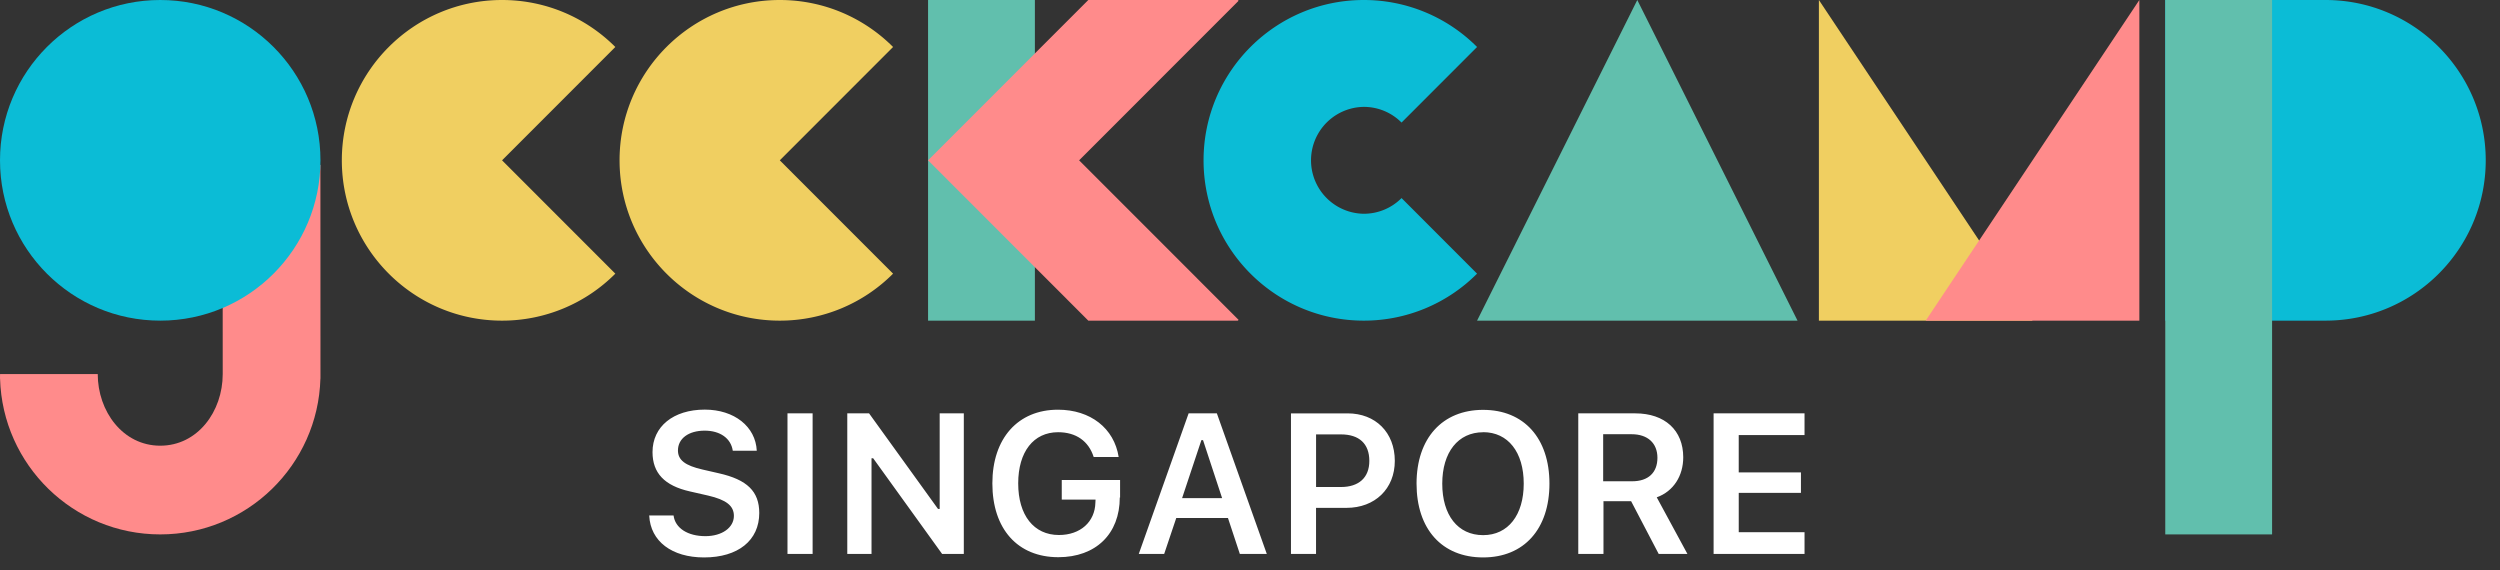
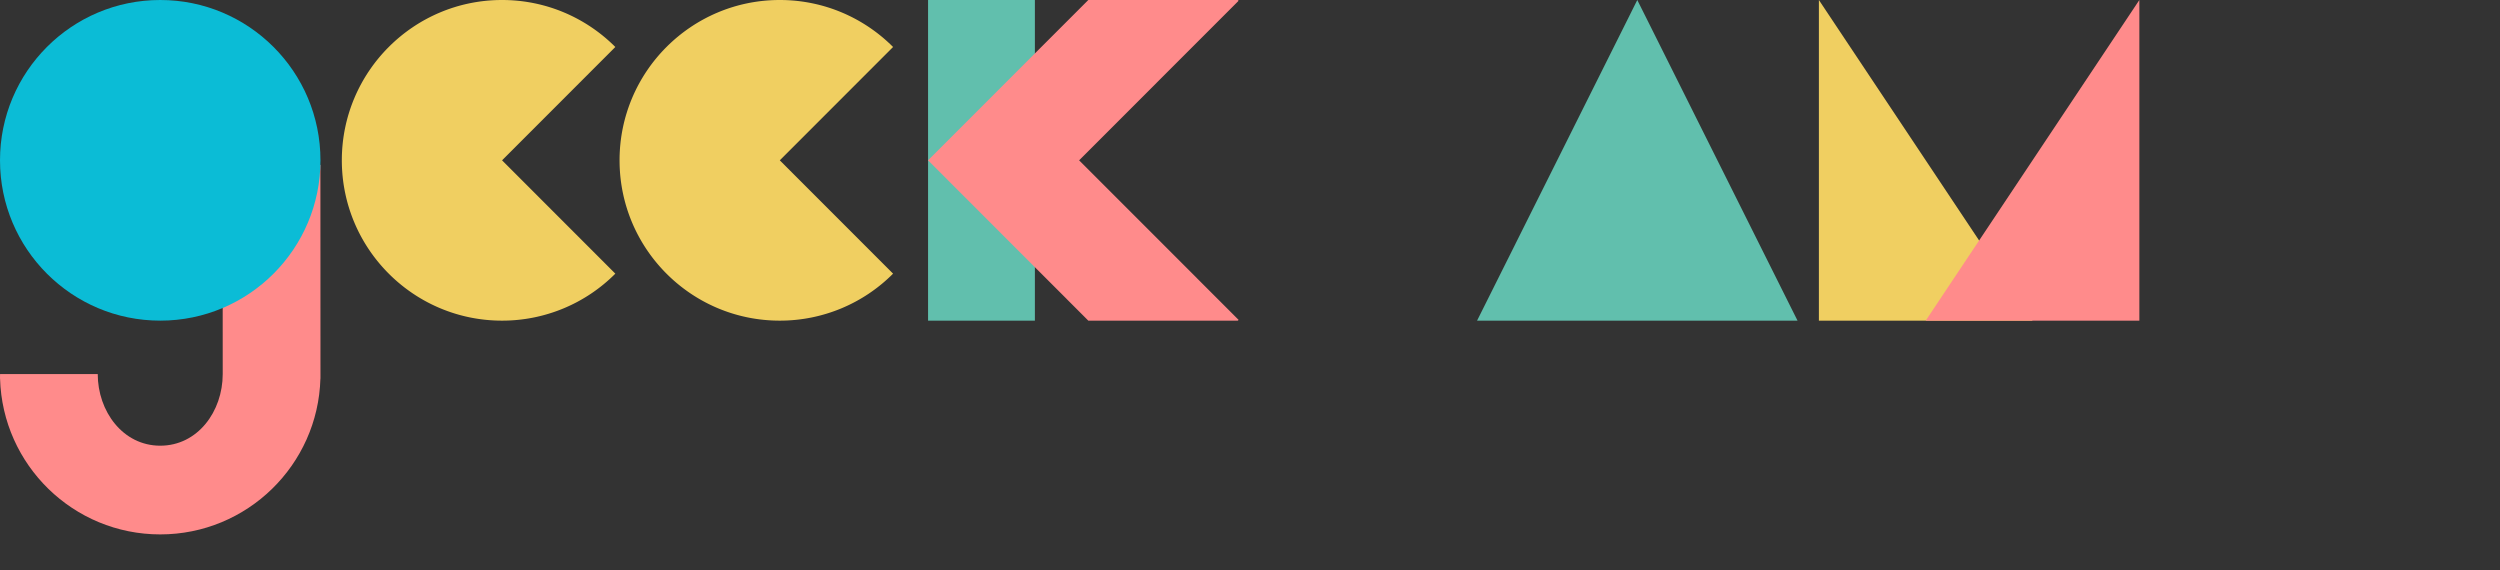
<svg xmlns="http://www.w3.org/2000/svg" width="307" height="70" fill="none">
  <rect width="100%" height="100%" fill="#333333" stroke="none" />
  <path d="M.007 46.497H0l.007-.56h11.995c0 4.557 3.073 8.794 7.675 8.794 4.6 0 7.672-4.21 7.672-8.794l-.007-25.69h12.004l.007 26.25h-.007c-.297 10.609-8.997 19.128-19.67 19.128-10.672 0-19.372-8.52-19.669-19.128z" fill="#FF8B8B" />
  <path d="M19.677 39.375c10.867 0 19.676-8.814 19.676-19.688C39.353 8.815 30.543 0 19.676 0 8.81 0 0 8.814 0 19.688 0 30.56 8.81 39.374 19.677 39.374z" fill="#0BBCD6" />
  <path d="M75.563 33.605a19.601 19.601 0 0 1-13.91 5.77c-10.861 0-19.676-8.82-19.676-19.688C41.977 8.82 50.791 0 61.653 0c5.43 0 10.349 2.205 13.91 5.77l-13.91 13.918 13.91 13.917zm34.106 0a19.6 19.6 0 0 1-13.91 5.77c-10.862 0-19.677-8.82-19.677-19.688C76.082 8.82 84.897 0 95.76 0c5.431 0 10.349 2.205 13.91 5.77l-13.91 13.918 13.91 13.917z" fill="#F0CF61" />
  <path d="M201.06 0l19.677 39.375h-39.353L201.06 0zm-87.094 0h13.118v39.375h-13.118V0z" fill="#61BFAD" />
  <path d="M223.36 0l26.236 39.375H223.36V0z" fill="#F0CF61" />
  <path d="M262.713 0l-26.235 39.375h26.235V0zm-129.07 0h18.364l.093.093-19.584 19.595L152.1 39.282l-.093.093h-18.364l-19.677-19.688L133.643 0z" fill="#FF8B8B" />
-   <path d="M285.571 0c10.862 0 19.677 8.82 19.677 19.688 0 10.867-8.815 19.687-19.677 19.687h-19.676V0h19.676zM172.112 24.325l9.27 9.28a19.603 19.603 0 0 1-13.908 5.77c-10.862 0-19.677-8.82-19.677-19.688C147.797 8.82 156.612 0 167.474 0a19.604 19.604 0 0 1 13.91 5.77l-9.274 9.28a6.53 6.53 0 0 0-4.634-1.925 6.563 6.563 0 0 0 0 13.125 6.53 6.53 0 0 0 4.634-1.925h.002z" fill="#0BBCD6" />
-   <path d="M265.895 0h13.117v65.625h-13.117V0z" fill="#61BFAD" />
-   <path d="M79.726 63.333c.157 3.133 2.773 5.12 6.733 5.12 4.18 0 6.778-2.093 6.778-5.454 0-2.643-1.47-4.095-4.974-4.883l-1.986-.455c-2.15-.49-3.025-1.172-3.025-2.345 0-1.47 1.311-2.432 3.288-2.432 1.889 0 3.225.945 3.445 2.467h2.947c-.145-2.97-2.763-5.05-6.383-5.05-3.866 0-6.42 2.082-6.42 5.215 0 2.572 1.47 4.13 4.6 4.833l2.24.511c2.208.517 3.153 1.243 3.153 2.49 0 1.45-1.47 2.49-3.498 2.49-2.186 0-3.719-.997-3.91-2.537h-3.008l.02.03zm16.977-12.572h3.086v17.262h-3.086V50.761zm10.32 17.262V56.275h.202l8.466 11.748h2.665V50.761h-2.964v11.735h-.205l-8.465-11.735h-2.676v17.262h2.977zm30.523-6.912v-2.17h-7.162v2.414h4.149l-.018.361c-.052 2.38-1.854 3.983-4.477 3.983-3.078 0-5.002-2.415-5.002-6.34 0-3.885 1.889-6.283 4.897-6.283 2.204 0 3.746 1.085 4.373 3.045h3.067c-.552-3.535-3.47-5.81-7.451-5.81-4.914 0-8.059 3.518-8.059 9.048 0 5.6 3.106 9.065 8.103 9.065 4.6 0 7.544-2.86 7.544-7.345l.036.032zm14.706 6.912h3.311l-6.132-17.262h-3.468l-6.122 17.262h3.12l1.484-4.413h6.349l1.458 4.413zm-4.722-13.972h.203l2.343 7.117h-4.914l2.368-7.117zm11.001-3.29v17.262h3.078v-5.658h3.743c3.491 0 5.93-2.345 5.93-5.766 0-3.482-2.355-5.838-5.798-5.838h-6.953zm3.082 2.583h3.061c2.224 0 3.48 1.137 3.48 3.255 0 2.058-1.294 3.206-3.491 3.206h-3.05v-6.461zm20.516-3.014c-5.007 0-8.177 3.483-8.177 9.057 0 5.573 3.108 9.065 8.179 9.065 5.033 0 8.141-3.504 8.141-9.065 0-5.576-3.13-9.056-8.141-9.056h-.002zm0 2.74c3.061 0 4.985 2.453 4.985 6.317 0 3.85-1.91 6.328-4.985 6.328-3.119 0-5.02-2.468-5.02-6.318 0-3.867 1.949-6.317 5.02-6.317v-.01zm14.755.253h3.491c1.962 0 3.157 1.099 3.157 2.893 0 1.83-1.137 2.884-3.096 2.884h-3.568v-5.775l.016-.002zm0 8.228h3.419l3.384 6.472h3.528l-3.767-6.951c2.064-.74 3.253-2.643 3.253-4.918 0-3.312-2.256-5.393-5.894-5.393h-6.996v17.262h3.095v-6.471h-.022zm24.713 3.805h-8.08v-4.833h7.638v-2.514h-7.64v-4.581h8.081v-2.667H210.43v17.262h11.167v-2.667z" fill="#fff" />
</svg>